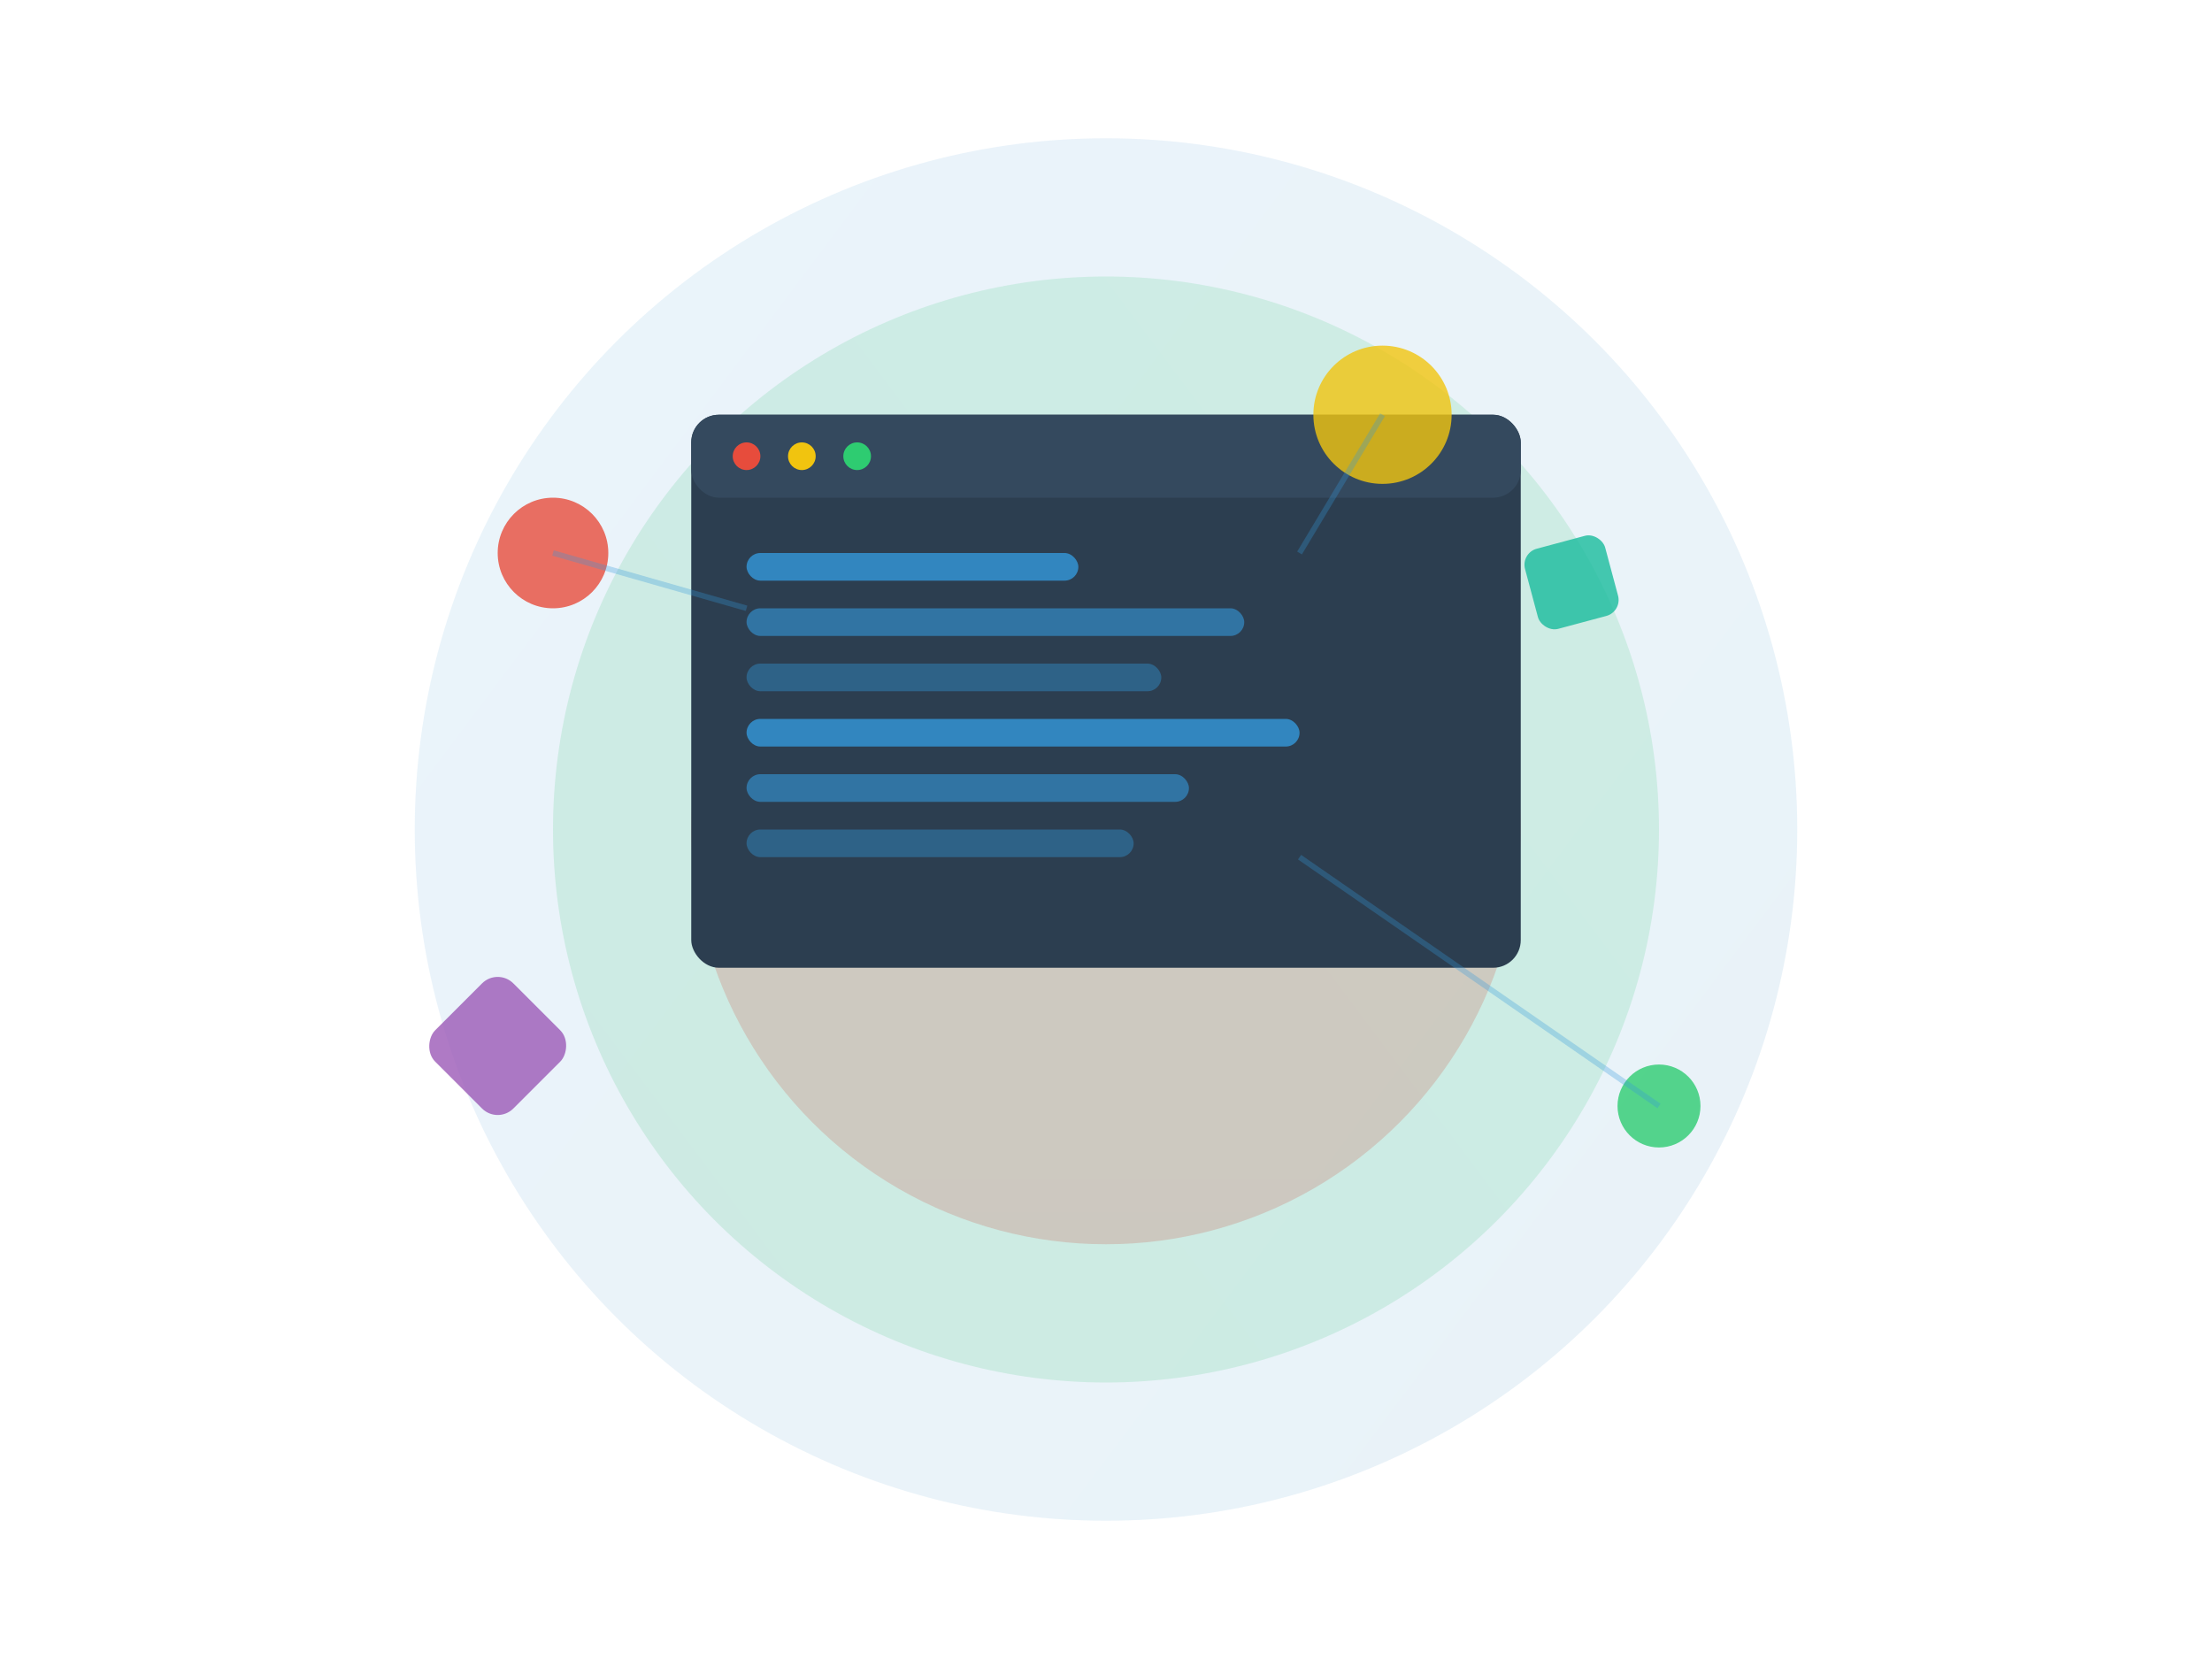
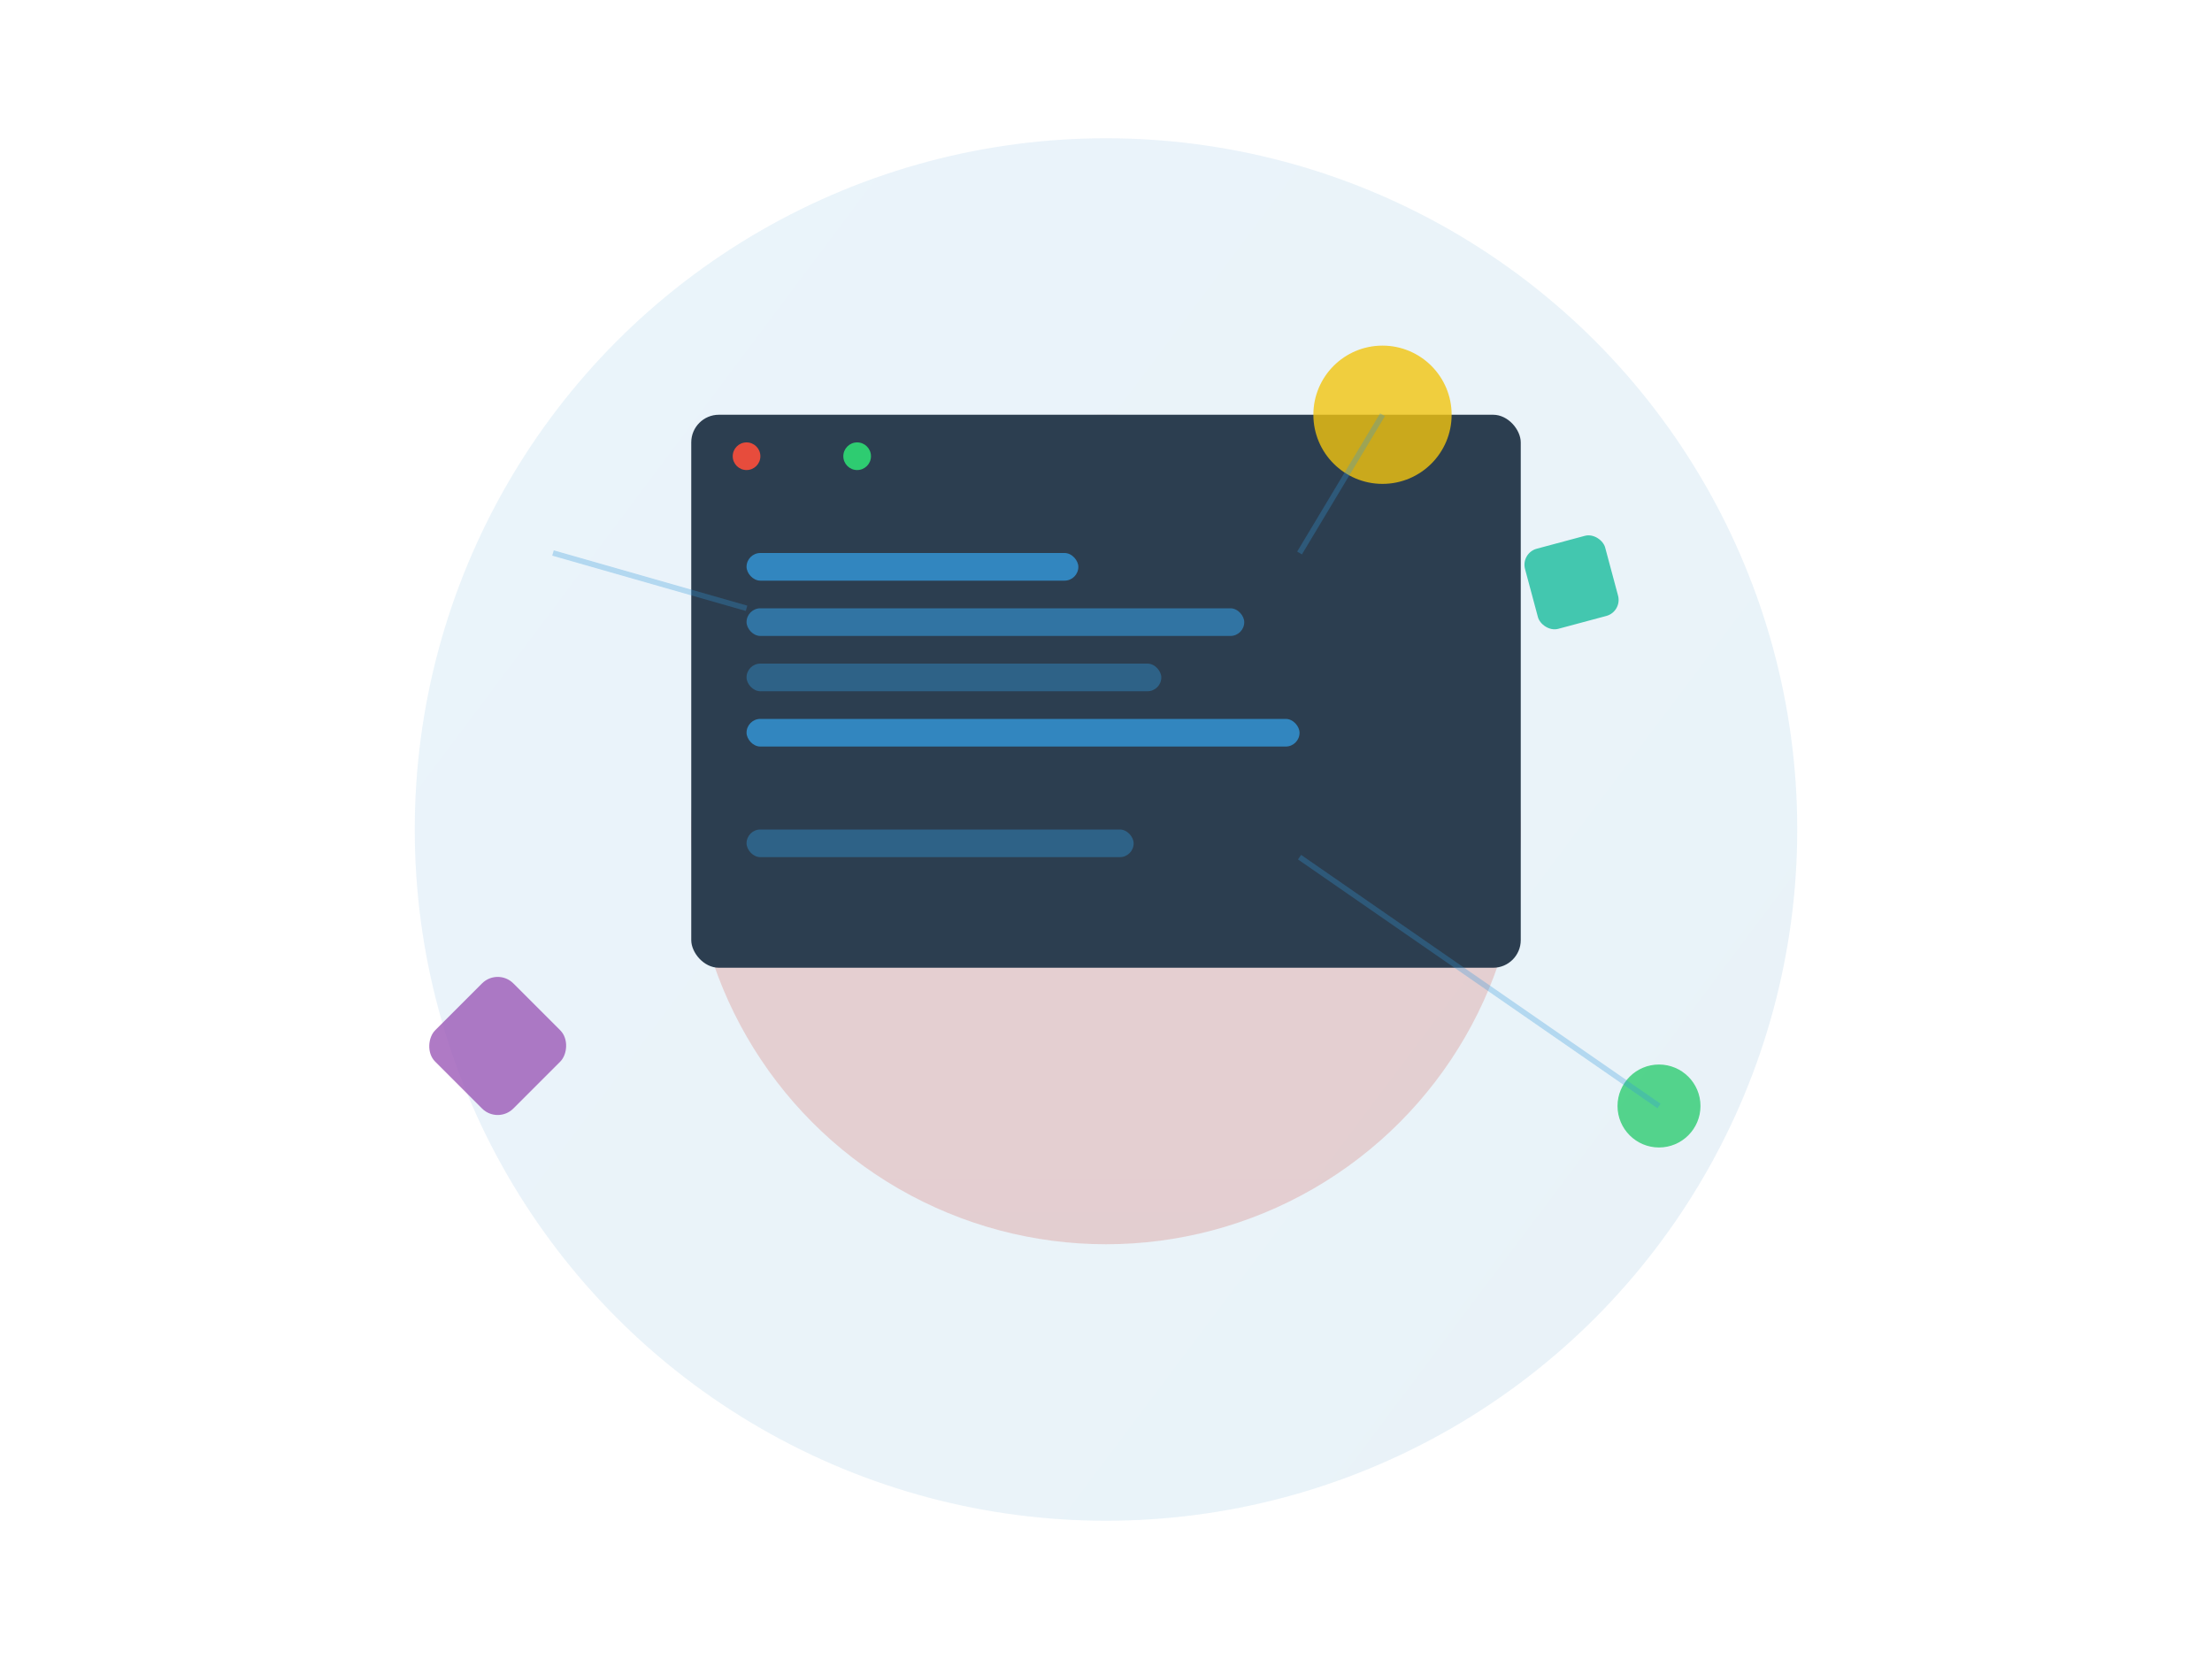
<svg xmlns="http://www.w3.org/2000/svg" width="800" height="600" viewBox="0 0 800 600" fill="none">
  <circle cx="400" cy="300" r="250" fill="url(#gradient1)" opacity="0.1" />
-   <circle cx="400" cy="300" r="200" fill="url(#gradient2)" opacity="0.15" />
  <circle cx="400" cy="300" r="150" fill="url(#gradient3)" opacity="0.2" />
  <rect x="250" y="150" width="300" height="200" rx="10" fill="#2c3e50" />
-   <rect x="250" y="150" width="300" height="30" rx="10" fill="#34495e" />
  <circle cx="270" cy="165" r="5" fill="#e74c3c" />
-   <circle cx="290" cy="165" r="5" fill="#f1c40f" />
  <circle cx="310" cy="165" r="5" fill="#2ecc71" />
  <rect x="270" y="200" width="120" height="10" rx="5" fill="#3498db" opacity="0.8" />
  <rect x="270" y="220" width="180" height="10" rx="5" fill="#3498db" opacity="0.6" />
  <rect x="270" y="240" width="150" height="10" rx="5" fill="#3498db" opacity="0.4" />
  <rect x="270" y="260" width="200" height="10" rx="5" fill="#3498db" opacity="0.8" />
-   <rect x="270" y="280" width="160" height="10" rx="5" fill="#3498db" opacity="0.6" />
  <rect x="270" y="300" width="140" height="10" rx="5" fill="#3498db" opacity="0.4" />
  <g class="floating-elements">
-     <circle cx="200" cy="200" r="20" fill="#e74c3c" opacity="0.8" />
    <circle cx="600" cy="400" r="15" fill="#2ecc71" opacity="0.8" />
    <circle cx="500" cy="150" r="25" fill="#f1c40f" opacity="0.8" />
    <rect x="180" y="350" width="40" height="40" rx="8" fill="#9b59b6" opacity="0.8" transform="rotate(45 180 350)" />
    <rect x="550" y="200" width="30" height="30" rx="6" fill="#1abc9c" opacity="0.8" transform="rotate(-15 550 200)" />
  </g>
  <path d="M200 200 L270 220" stroke="#3498db" stroke-width="2" opacity="0.3" />
  <path d="M600 400 L470 310" stroke="#3498db" stroke-width="2" opacity="0.3" />
  <path d="M500 150 L470 200" stroke="#3498db" stroke-width="2" opacity="0.3" />
  <defs>
    <linearGradient id="gradient1" x1="0" y1="0" x2="800" y2="600" gradientUnits="userSpaceOnUse">
      <stop offset="0%" stop-color="#3498db" />
      <stop offset="100%" stop-color="#2980b9" />
    </linearGradient>
    <linearGradient id="gradient2" x1="800" y1="0" x2="0" y2="600" gradientUnits="userSpaceOnUse">
      <stop offset="0%" stop-color="#2ecc71" />
      <stop offset="100%" stop-color="#27ae60" />
    </linearGradient>
    <linearGradient id="gradient3" x1="400" y1="0" x2="400" y2="600" gradientUnits="userSpaceOnUse">
      <stop offset="0%" stop-color="#e74c3c" />
      <stop offset="100%" stop-color="#c0392b" />
    </linearGradient>
  </defs>
  <style>
        .floating-elements {
            animation: float 6s ease-in-out infinite;
        }
        @keyframes float {
            0%, 100% { transform: translateY(0); }
            50% { transform: translateY(-20px); }
        }
    </style>
</svg>